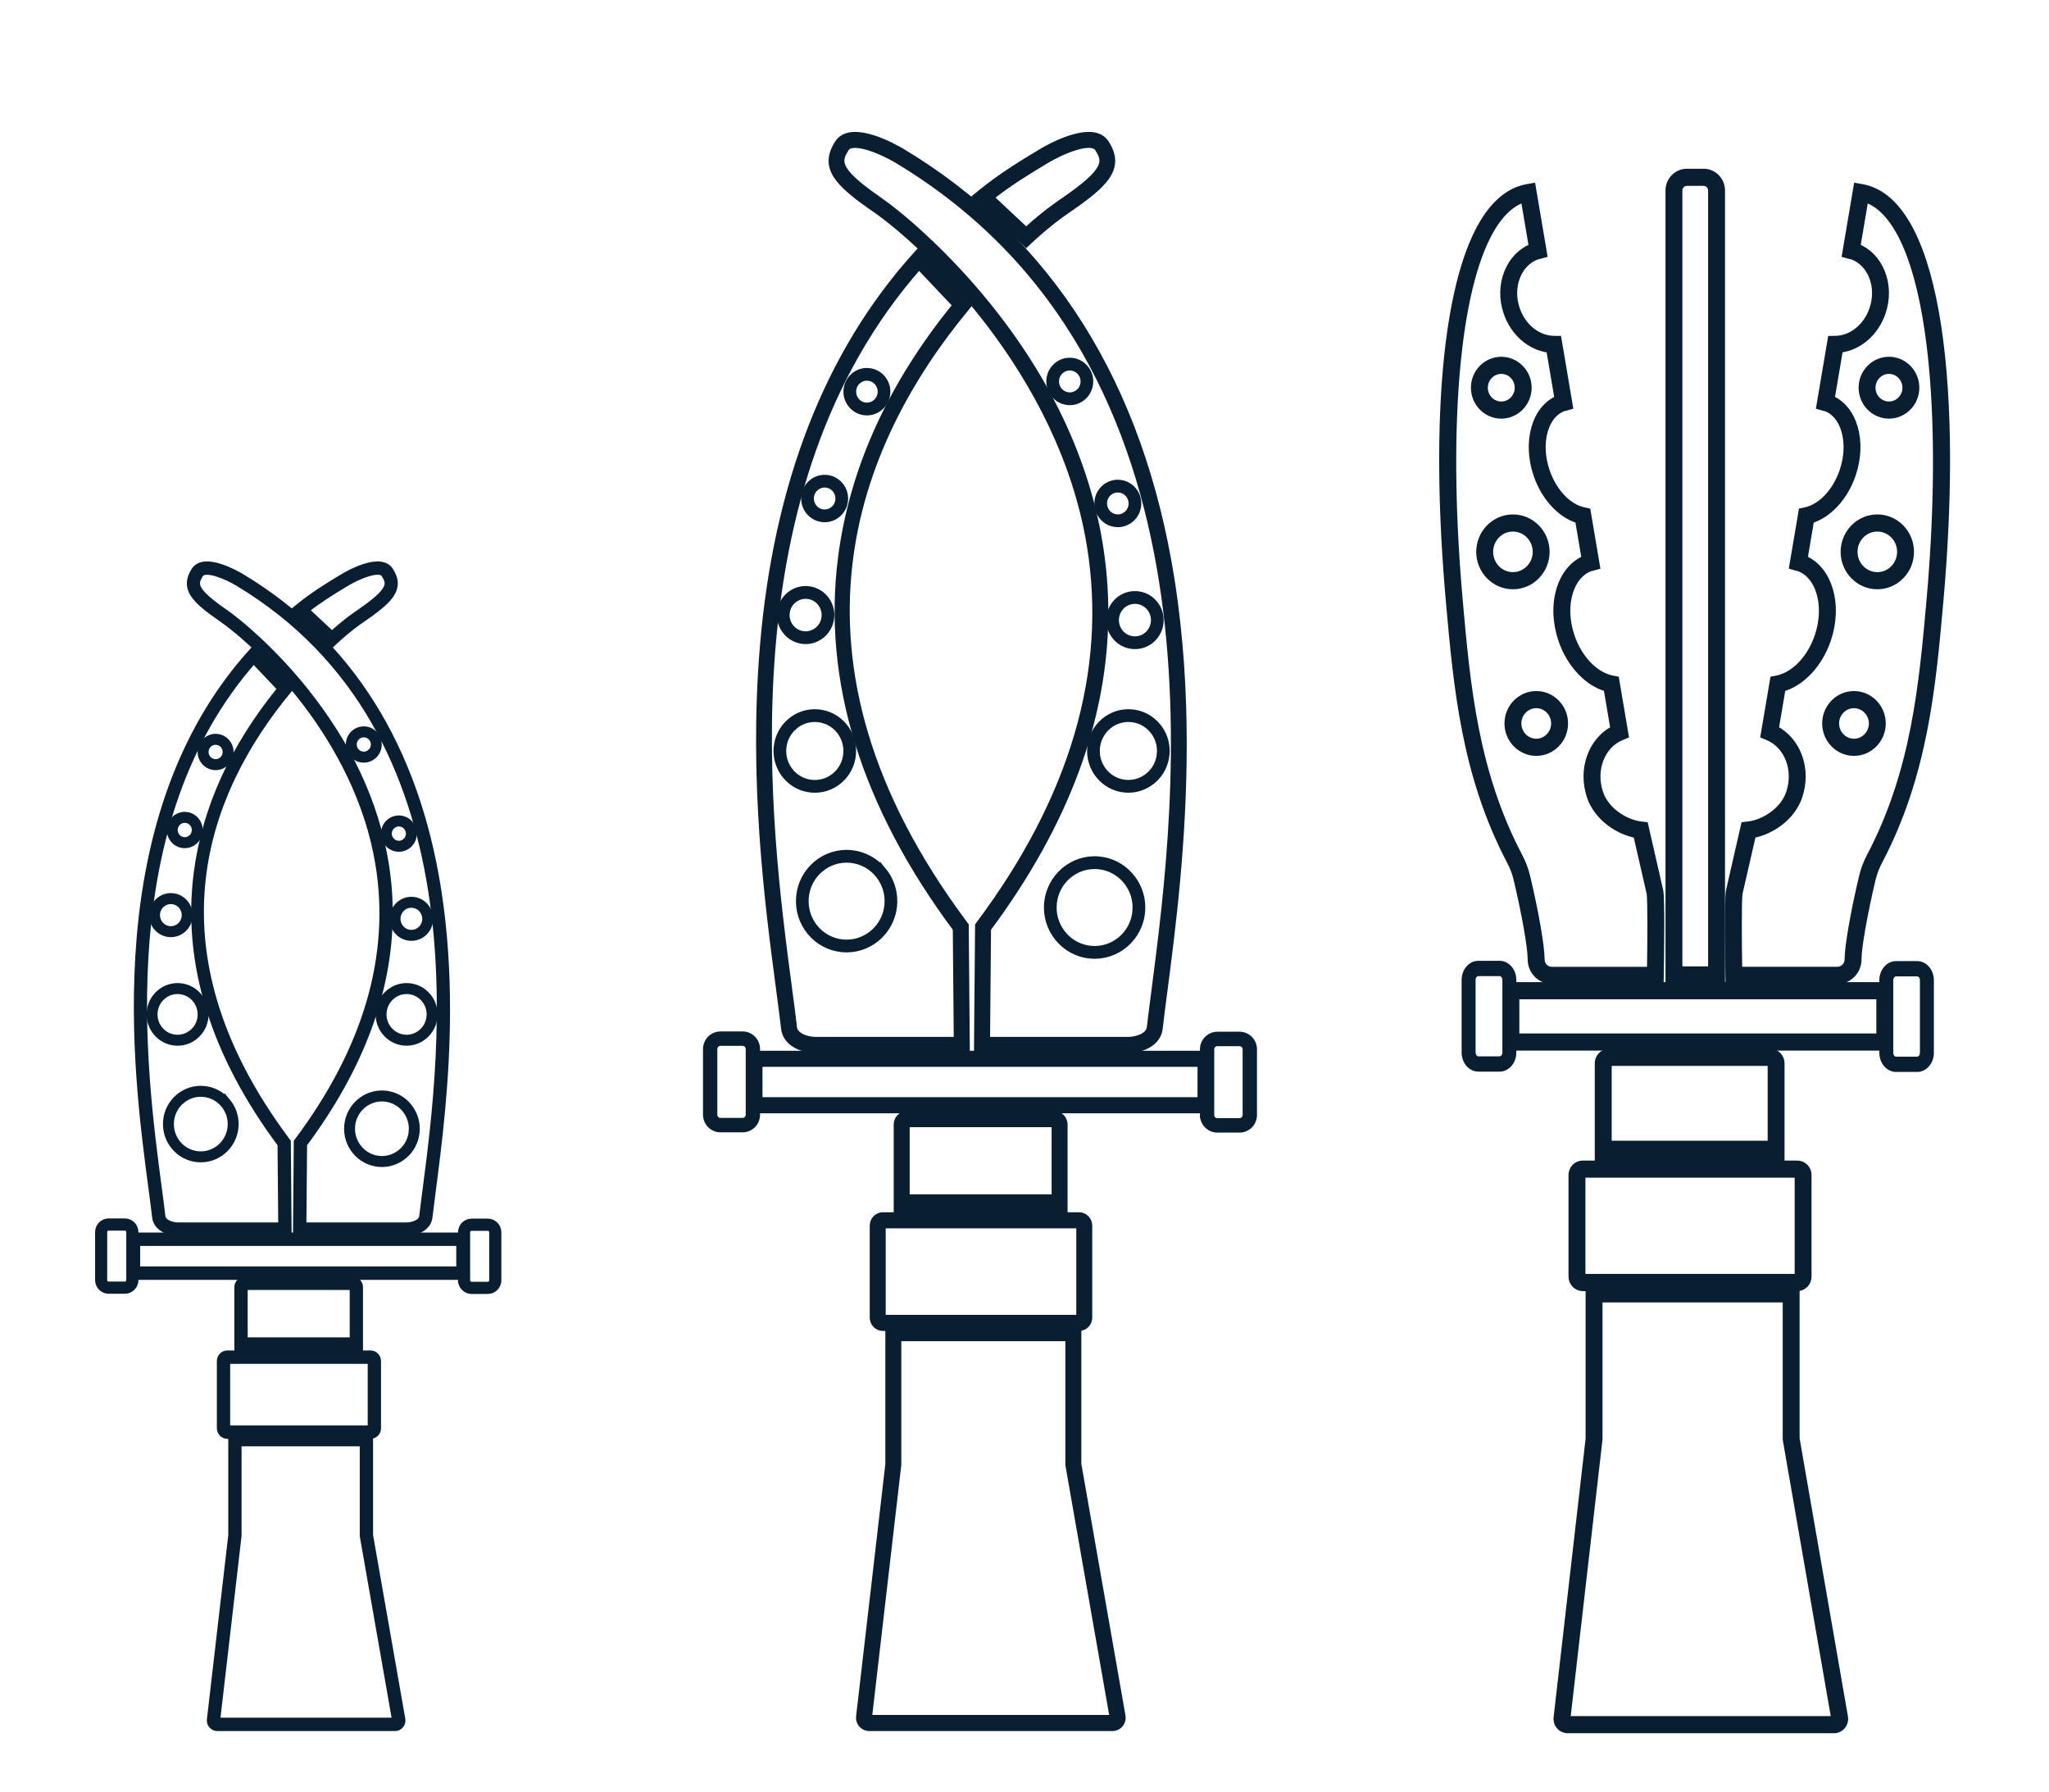
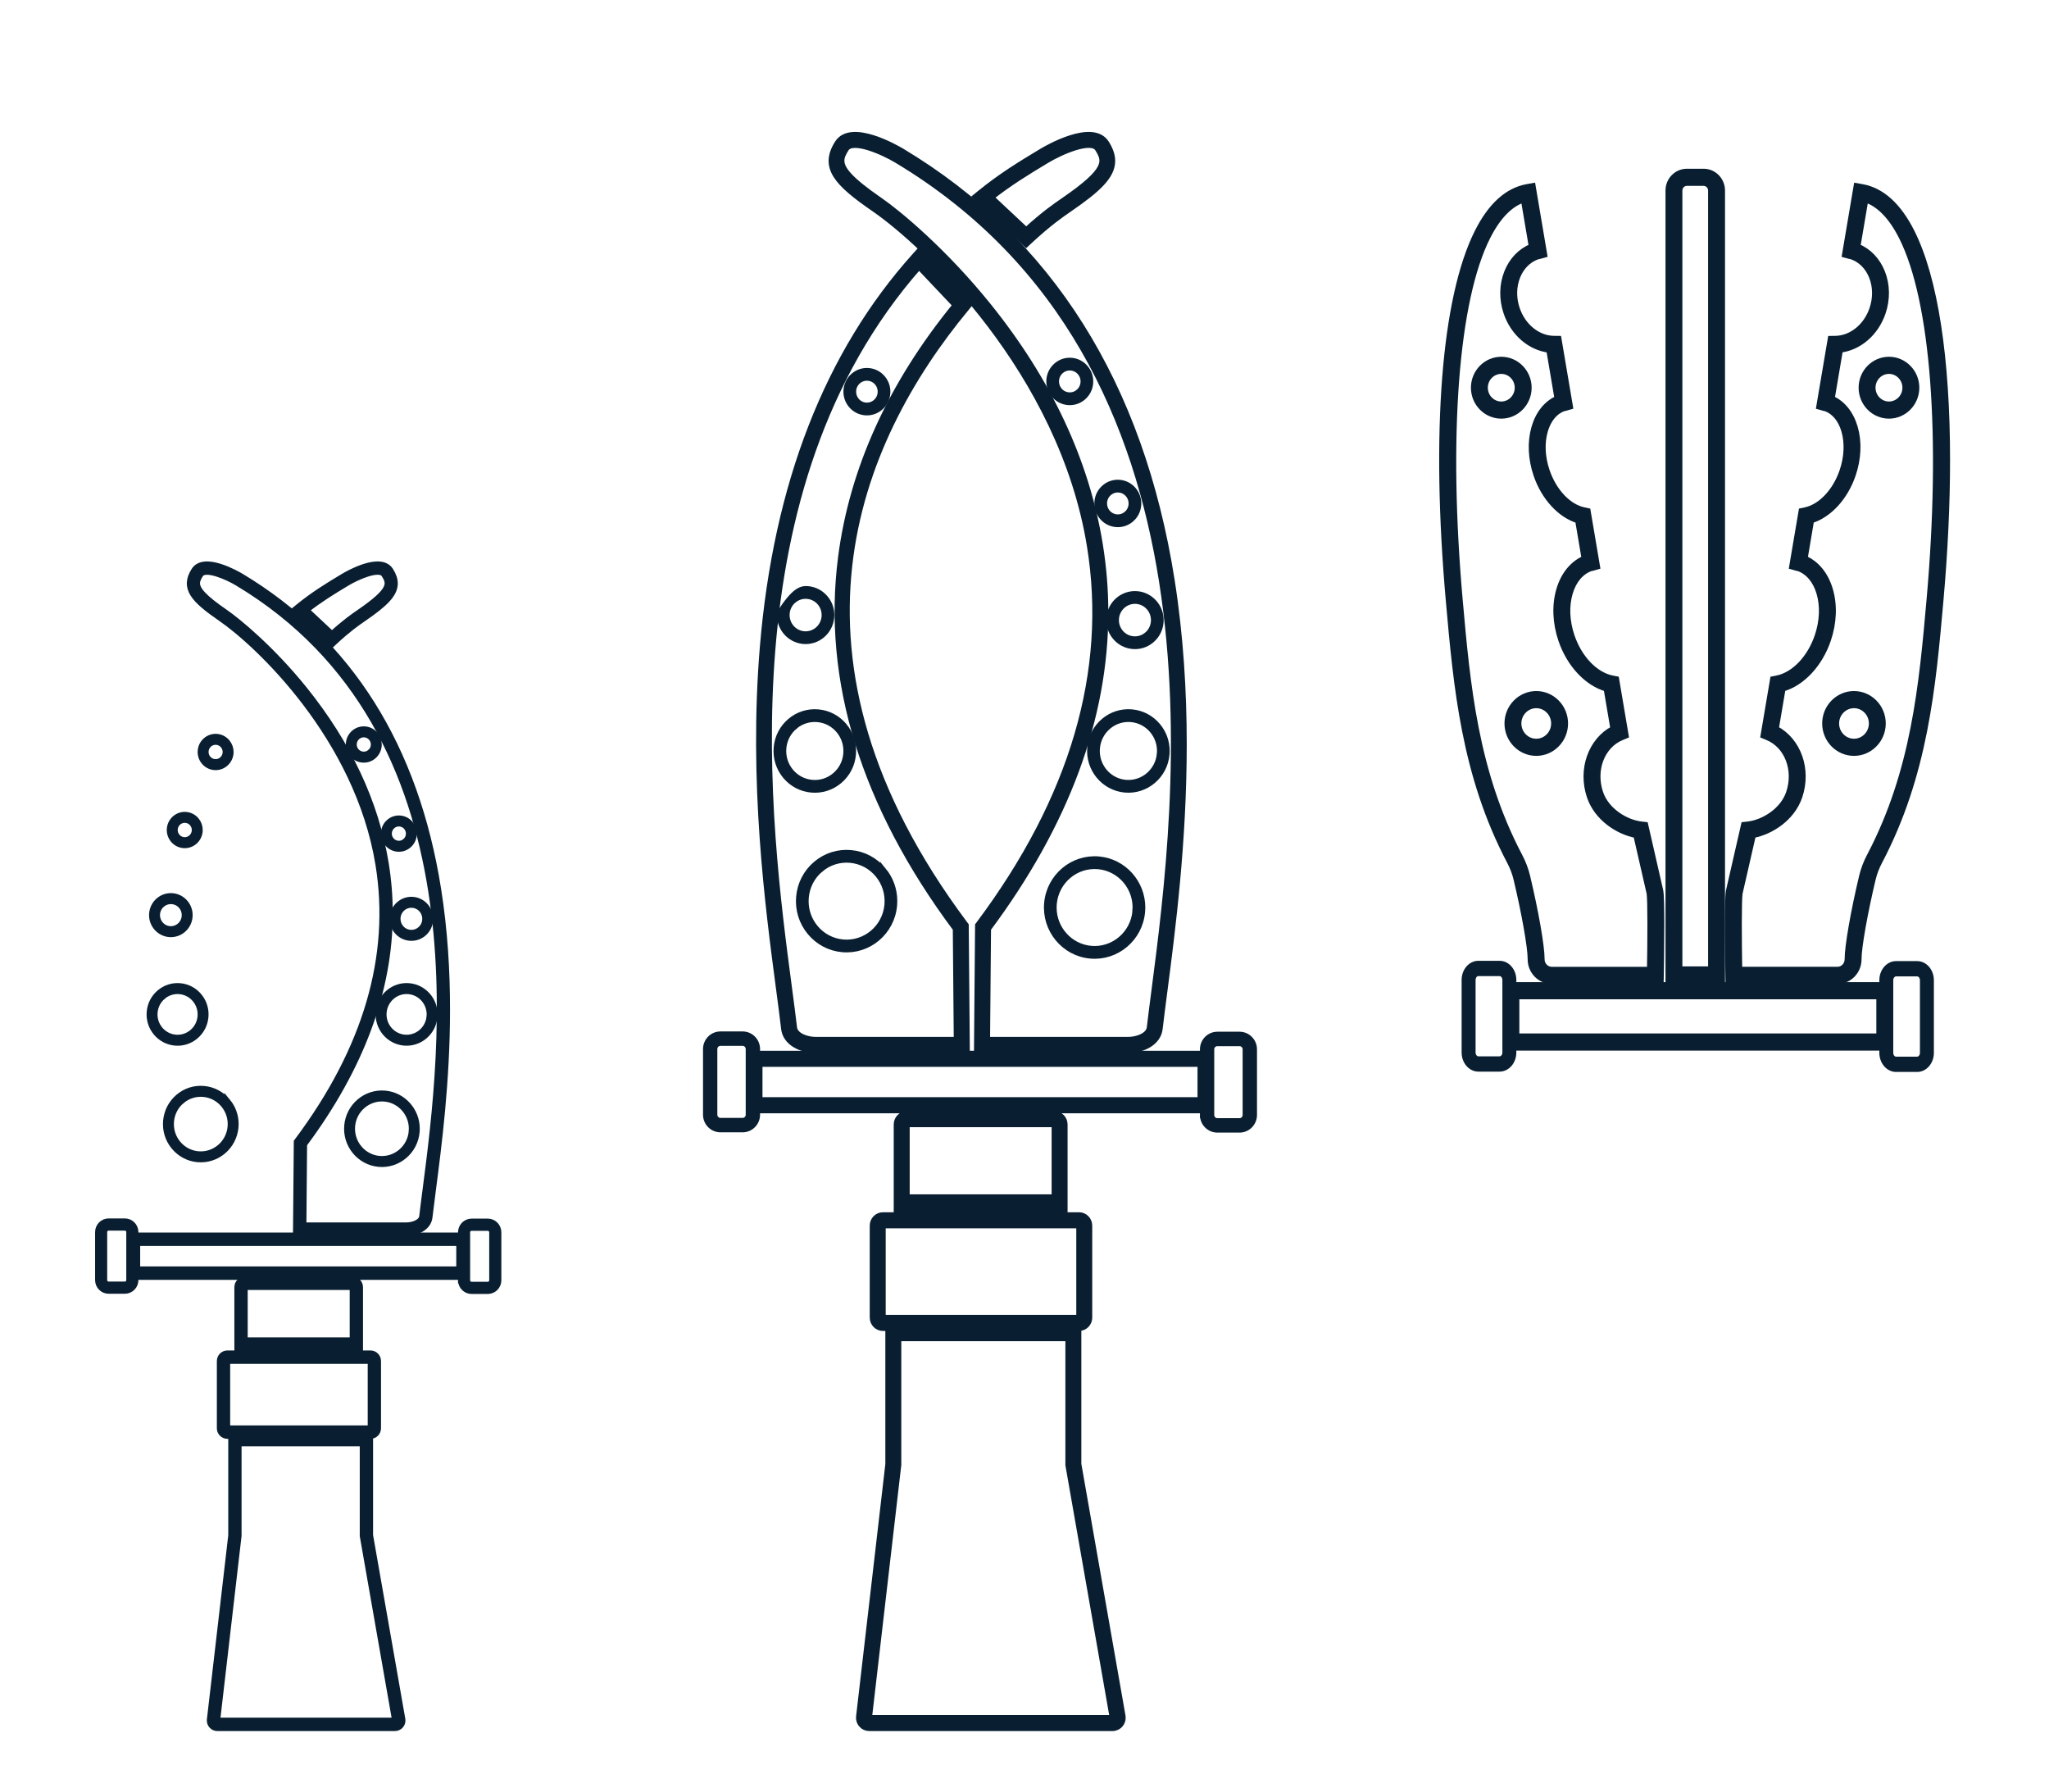
<svg xmlns="http://www.w3.org/2000/svg" width="167" height="146" viewBox="0 0 167 146" fill="none">
  <path d="M70.225 140.529C70.068 140.352 69.995 140.115 70.023 139.88L72.408 119.318L72.408 108.206L71.965 108.206C71.507 108.206 71.136 107.83 71.136 107.367L71.136 99.87C71.136 99.408 71.507 99.032 71.965 99.032L73.127 99.032C73.105 98.955 73.091 98.872 73.091 98.788L73.091 91.628C73.091 91.165 73.463 90.79 73.92 90.79L85.932 90.79C86.389 90.79 86.761 91.165 86.761 91.628L86.761 98.788C86.761 98.873 86.748 98.955 86.725 99.032L87.942 99.032C88.399 99.032 88.771 99.408 88.771 99.87L88.771 107.367C88.771 107.83 88.399 108.206 87.942 108.206L87.883 108.206L87.883 119.306L91.484 139.831C91.492 139.88 91.497 139.928 91.496 139.977C91.496 140.17 91.429 140.36 91.303 140.511C91.147 140.701 90.917 140.809 90.674 140.809L70.839 140.809C70.606 140.809 70.381 140.707 70.225 140.53L70.225 140.529ZM85.932 91.598L73.92 91.598C73.905 91.598 73.893 91.611 73.893 91.625L73.893 97.571L85.96 97.571L85.96 91.625C85.96 91.611 85.948 91.598 85.934 91.598L85.932 91.598ZM87.944 107.393C87.958 107.393 87.97 107.381 87.97 107.366L87.97 99.869C87.97 99.854 87.958 99.842 87.944 99.842L71.965 99.842C71.95 99.842 71.938 99.854 71.938 99.869L71.938 107.366C71.938 107.381 71.95 107.393 71.965 107.393L87.944 107.393ZM90.675 139.996C90.675 139.996 90.684 139.996 90.69 139.989C90.697 139.982 90.695 139.976 90.694 139.973L87.088 119.412L87.082 119.377L87.082 109.041L73.209 109.041L73.209 119.365L70.818 139.974C70.818 139.974 70.818 139.984 70.823 139.991C70.829 139.997 70.835 139.997 70.838 139.997L90.672 139.997L90.675 139.996Z" fill="#091F31" stroke="#091F31" stroke-width="0.5" />
  <path d="M79.888 15.743C81.553 14.389 83.083 13.443 84.913 12.346C85.334 12.093 89.057 9.926 90.158 11.678C90.484 12.196 90.642 12.665 90.642 13.114C90.642 14.364 89.421 15.459 87.17 17.008L87.087 17.065C86.49 17.475 85.489 18.162 83.904 19.632L83.631 19.885L79.526 16.038L79.888 15.743ZM83.635 18.782C85.107 17.444 86.055 16.792 86.637 16.393L86.72 16.336C90.326 13.854 90.134 13.147 89.482 12.112C88.942 11.253 86.446 12.369 85.322 13.042C83.657 14.042 82.243 14.913 80.755 16.083L83.635 18.781L83.635 18.782Z" fill="#091F31" stroke="#091F31" stroke-width="0.5" />
  <path d="M78.74 25.11C69.718 36.012 62.375 53.569 78.625 75.297L78.706 75.404L78.794 85.555L66.47 85.555C65.299 85.555 64.044 84.962 63.914 83.828C63.806 82.887 63.662 81.805 63.496 80.551C62.608 73.847 61.264 63.715 62.179 52.737C63.28 39.503 67.457 28.77 74.596 20.835L74.885 20.513L78.971 24.83L78.74 25.108L78.74 25.11ZM64.291 80.443C64.458 81.7 64.601 82.785 64.711 83.734C64.791 84.43 65.788 84.744 66.471 84.744L77.985 84.744L77.906 75.678C70.413 65.617 67.266 55.441 68.553 45.431C69.477 38.248 72.62 31.331 77.896 24.868L74.901 21.703C58.911 39.847 62.541 67.239 64.291 80.443Z" fill="#091F31" stroke="#091F31" stroke-width="0.5" />
  <path d="M91.957 85.555L79.633 85.555L79.721 75.403L79.802 75.297C87.456 65.062 90.496 54.697 88.838 44.488C86.531 30.284 75.365 19.836 71.257 17.01C68.196 14.904 67.038 13.634 68.269 11.678C69.37 9.927 73.093 12.095 73.514 12.346C85.575 19.582 92.967 31.33 95.484 47.261C96.205 51.828 96.473 56.358 96.473 60.648C96.473 68.653 95.541 75.816 94.893 80.793C94.742 81.95 94.612 82.949 94.511 83.828C94.38 84.963 93.126 85.555 91.956 85.555L91.957 85.555ZM93.717 83.734C93.819 82.849 93.95 81.847 94.101 80.688C96.088 65.409 100.742 29.626 73.106 13.045C71.982 12.37 69.486 11.256 68.946 12.115C68.735 12.452 68.571 12.753 68.571 13.093C68.571 13.797 69.275 14.664 71.708 16.339C73.19 17.358 76.94 20.461 80.524 24.907C85.466 31.036 88.531 37.58 89.63 44.356C89.931 46.207 90.081 48.06 90.081 49.918C90.081 58.501 86.879 67.142 80.522 75.678L80.443 84.744L91.957 84.744C92.639 84.744 93.635 84.43 93.717 83.734Z" fill="#091F31" stroke="#091F31" stroke-width="0.5" />
-   <path d="M67.265 48.765C67.582 49.149 67.75 49.622 67.75 50.116C67.75 50.181 67.747 50.245 67.742 50.309C67.639 51.471 66.621 52.33 65.473 52.226C64.325 52.12 63.475 51.09 63.579 49.929C63.63 49.367 63.893 48.858 64.322 48.496C64.751 48.133 65.292 47.963 65.848 48.013C66.404 48.064 66.907 48.331 67.265 48.765ZM64.664 48.911C64.345 49.18 64.15 49.559 64.112 49.978C64.108 50.026 64.106 50.074 64.106 50.121C64.106 50.926 64.714 51.615 65.521 51.688C66.375 51.766 67.132 51.126 67.21 50.262C67.247 49.843 67.122 49.434 66.856 49.112C66.59 48.789 66.216 48.592 65.802 48.554C65.387 48.516 64.984 48.643 64.666 48.912L64.664 48.911Z" fill="#091F31" stroke="#091F31" stroke-width="0.5" />
-   <path d="M68.487 39.545C68.738 39.85 68.873 40.226 68.873 40.62C68.873 40.671 68.871 40.723 68.867 40.774C68.827 41.222 68.617 41.626 68.276 41.914C67.935 42.202 67.504 42.339 67.061 42.298C66.619 42.258 66.219 42.045 65.935 41.701C65.65 41.356 65.515 40.919 65.555 40.471C65.638 39.547 66.448 38.863 67.361 38.947C67.803 38.987 68.203 39.2 68.487 39.545ZM66.087 40.52C66.084 40.555 66.083 40.59 66.083 40.624C66.083 40.89 66.174 41.146 66.345 41.353C66.537 41.587 66.81 41.732 67.109 41.759C67.41 41.786 67.703 41.694 67.934 41.498C68.165 41.302 68.308 41.027 68.335 40.724C68.362 40.42 68.271 40.124 68.077 39.89C67.884 39.656 67.612 39.511 67.312 39.484C66.692 39.427 66.143 39.891 66.087 40.519L66.087 40.52Z" fill="#091F31" stroke="#091F31" stroke-width="0.5" />
+   <path d="M67.265 48.765C67.582 49.149 67.75 49.622 67.75 50.116C67.75 50.181 67.747 50.245 67.742 50.309C67.639 51.471 66.621 52.33 65.473 52.226C64.325 52.12 63.475 51.09 63.579 49.929C64.751 48.133 65.292 47.963 65.848 48.013C66.404 48.064 66.907 48.331 67.265 48.765ZM64.664 48.911C64.345 49.18 64.15 49.559 64.112 49.978C64.108 50.026 64.106 50.074 64.106 50.121C64.106 50.926 64.714 51.615 65.521 51.688C66.375 51.766 67.132 51.126 67.21 50.262C67.247 49.843 67.122 49.434 66.856 49.112C66.59 48.789 66.216 48.592 65.802 48.554C65.387 48.516 64.984 48.643 64.666 48.912L64.664 48.911Z" fill="#091F31" stroke="#091F31" stroke-width="0.5" />
  <path d="M89.829 42.102C89.545 41.758 89.41 41.322 89.45 40.873C89.49 40.425 89.7 40.021 90.04 39.733C90.381 39.445 90.813 39.308 91.255 39.349C92.117 39.427 92.768 40.163 92.768 41.023C92.768 41.073 92.765 41.125 92.761 41.176C92.721 41.624 92.511 42.028 92.171 42.316C91.83 42.604 91.398 42.741 90.956 42.7C90.513 42.66 90.114 42.447 89.829 42.102ZM91.829 41.901C92.06 41.706 92.203 41.43 92.229 41.127C92.284 40.501 91.827 39.944 91.207 39.887C90.906 39.86 90.614 39.952 90.383 40.148C90.151 40.344 90.008 40.619 89.982 40.922C89.979 40.957 89.978 40.992 89.978 41.026C89.978 41.292 90.069 41.548 90.24 41.755C90.432 41.989 90.705 42.134 91.004 42.161C91.305 42.188 91.597 42.096 91.829 41.9L91.829 41.901Z" fill="#091F31" stroke="#091F31" stroke-width="0.5" />
  <path d="M85.914 32.161C85.629 31.816 85.494 31.378 85.534 30.931C85.574 30.483 85.784 30.079 86.125 29.791C86.466 29.503 86.897 29.366 87.34 29.407C87.782 29.448 88.182 29.66 88.466 30.005C88.718 30.31 88.853 30.686 88.853 31.08C88.853 31.131 88.85 31.183 88.846 31.234C88.806 31.682 88.596 32.086 88.255 32.374C87.914 32.662 87.483 32.799 87.04 32.758C86.598 32.718 86.198 32.505 85.914 32.161ZM87.913 31.959C88.144 31.764 88.287 31.488 88.314 31.185C88.341 30.881 88.25 30.585 88.056 30.351C87.864 30.117 87.591 29.972 87.292 29.945C86.991 29.918 86.698 30.01 86.467 30.206C86.236 30.402 86.093 30.677 86.066 30.98C86.064 31.015 86.062 31.05 86.062 31.084C86.062 31.35 86.153 31.606 86.324 31.813C86.516 32.047 86.789 32.192 87.088 32.219C87.389 32.246 87.682 32.154 87.913 31.958L87.913 31.959Z" fill="#091F31" stroke="#091F31" stroke-width="0.5" />
  <path d="M71.931 30.839C72.183 31.144 72.318 31.52 72.318 31.914C72.318 31.965 72.315 32.017 72.311 32.068C72.271 32.516 72.061 32.92 71.72 33.208C71.38 33.496 70.948 33.633 70.506 33.592C70.063 33.552 69.664 33.339 69.379 32.995C69.094 32.65 68.959 32.214 68.999 31.765C69.082 30.841 69.892 30.157 70.805 30.241C71.247 30.281 71.647 30.494 71.931 30.839ZM69.531 31.814C69.529 31.849 69.527 31.884 69.527 31.918C69.527 32.184 69.618 32.44 69.789 32.647C69.982 32.881 70.254 33.026 70.554 33.053C70.854 33.08 71.147 32.988 71.378 32.792C71.609 32.596 71.752 32.321 71.779 32.018C71.806 31.714 71.715 31.418 71.521 31.183C71.329 30.95 71.056 30.805 70.757 30.778C70.137 30.721 69.588 31.185 69.531 31.812L69.531 31.814Z" fill="#091F31" stroke="#091F31" stroke-width="0.5" />
  <path d="M90.897 51.885C90.539 51.451 90.371 50.903 90.42 50.341C90.523 49.179 91.541 48.32 92.689 48.424C93.773 48.523 94.591 49.448 94.591 50.529C94.591 50.592 94.588 50.656 94.583 50.721C94.532 51.283 94.269 51.792 93.84 52.154C93.411 52.517 92.87 52.687 92.314 52.637C91.758 52.586 91.254 52.319 90.897 51.885ZM93.498 51.739C93.817 51.47 94.012 51.091 94.05 50.672C94.126 49.808 93.495 49.041 92.641 48.962C91.787 48.884 91.03 49.524 90.952 50.388C90.948 50.437 90.945 50.484 90.945 50.533C90.945 50.901 91.071 51.252 91.306 51.539C91.572 51.862 91.946 52.06 92.361 52.097C92.775 52.135 93.178 52.008 93.496 51.739L93.498 51.739Z" fill="#091F31" stroke="#091F31" stroke-width="0.5" />
  <path d="M68.802 59.175C69.274 59.747 69.525 60.453 69.525 61.189C69.525 61.285 69.521 61.381 69.512 61.478C69.437 62.317 69.044 63.075 68.406 63.615C67.767 64.155 66.958 64.41 66.13 64.335C65.301 64.259 64.552 63.861 64.018 63.215C63.485 62.568 63.233 61.75 63.307 60.911C63.382 60.073 63.775 59.314 64.414 58.775C65.053 58.235 65.861 57.979 66.69 58.055C67.518 58.131 68.268 58.528 68.801 59.175L68.802 59.175ZM64.757 59.19C64.228 59.636 63.902 60.265 63.84 60.96C63.834 61.04 63.83 61.12 63.83 61.2C63.83 61.81 64.038 62.394 64.428 62.869C64.87 63.404 65.491 63.734 66.178 63.796C66.865 63.859 67.534 63.648 68.064 63.2C68.593 62.754 68.919 62.125 68.98 61.429C69.042 60.734 68.833 60.057 68.391 59.521C67.95 58.986 67.329 58.656 66.642 58.593C65.955 58.531 65.285 58.742 64.756 59.19L64.757 59.19Z" fill="#091F31" stroke="#091F31" stroke-width="0.5" />
  <path d="M88.866 60.91C89.021 59.179 90.537 57.897 92.248 58.054C93.077 58.13 93.826 58.527 94.359 59.174C94.831 59.746 95.082 60.452 95.082 61.188C95.082 61.284 95.079 61.38 95.069 61.477C94.914 63.208 93.397 64.489 91.687 64.334C89.976 64.177 88.709 62.642 88.864 60.91L88.866 60.91ZM94.539 61.428C94.666 59.993 93.618 58.722 92.2 58.592C90.782 58.462 89.526 59.524 89.398 60.959C89.391 61.039 89.387 61.117 89.387 61.196C89.387 62.531 90.397 63.672 91.735 63.795C93.151 63.925 94.409 62.864 94.537 61.428L94.539 61.428Z" fill="#091F31" stroke="#091F31" stroke-width="0.5" />
  <path d="M71.981 70.914C72.569 71.627 72.882 72.506 72.882 73.423C72.882 73.542 72.877 73.662 72.866 73.783C72.673 75.94 70.784 77.536 68.652 77.341C67.621 77.247 66.686 76.752 66.022 75.945C65.358 75.139 65.044 74.121 65.138 73.077C65.231 72.033 65.72 71.087 66.517 70.415C67.313 69.743 68.32 69.425 69.351 69.52C70.383 69.615 71.317 70.109 71.981 70.916L71.981 70.914ZM66.859 70.83C66.173 71.409 65.751 72.225 65.669 73.126C65.66 73.23 65.656 73.332 65.656 73.437C65.656 74.227 65.926 74.985 66.433 75.601C67.005 76.294 67.81 76.722 68.7 76.804C70.538 76.972 72.167 75.597 72.334 73.737C72.414 72.836 72.143 71.957 71.571 71.263C70.999 70.569 70.193 70.142 69.303 70.059C68.413 69.978 67.544 70.253 66.859 70.832L66.859 70.83Z" fill="#091F31" stroke="#091F31" stroke-width="0.5" />
  <path d="M85.35 73.598C85.542 71.441 87.432 69.845 89.564 70.04C91.576 70.224 93.096 71.94 93.096 73.948C93.096 74.066 93.09 74.185 93.079 74.304C92.887 76.461 90.998 78.057 88.866 77.862C86.734 77.668 85.156 75.752 85.35 73.598ZM92.546 74.255C92.712 72.396 91.353 70.747 89.515 70.578C87.678 70.41 86.049 71.787 85.882 73.645C85.873 73.748 85.868 73.851 85.868 73.952C85.868 75.683 87.178 77.163 88.914 77.323C90.752 77.49 92.381 76.114 92.548 74.255L92.546 74.255Z" fill="#091F31" stroke="#091F31" stroke-width="0.5" />
  <path d="M98.048 90.858L98.048 90.434C97.973 90.455 97.894 90.469 97.813 90.469L61.932 90.469C61.851 90.469 61.772 90.457 61.697 90.434L61.697 90.835C61.697 91.489 61.172 92.02 60.527 92.02L58.718 92.02C58.073 92.02 57.548 91.489 57.548 90.835L57.548 85.484C57.548 84.83 58.073 84.299 58.718 84.299L60.527 84.299C61.172 84.299 61.697 84.83 61.697 85.484L61.697 85.908C61.772 85.887 61.851 85.873 61.932 85.873L97.814 85.873C97.895 85.873 97.974 85.885 98.049 85.908L98.049 85.507C98.049 84.853 98.574 84.322 99.22 84.322L101.028 84.322C101.673 84.322 102.199 84.853 102.199 85.507L102.199 90.858C102.199 91.512 101.673 92.043 101.028 92.043L99.22 92.043C98.574 92.043 98.049 91.512 98.049 90.858L98.048 90.858ZM60.525 84.975L58.717 84.975C58.441 84.975 58.215 85.202 58.215 85.484L58.215 90.835C58.215 91.115 58.439 91.344 58.717 91.344L60.525 91.344C60.802 91.344 61.028 91.117 61.028 90.835L61.028 85.484C61.028 85.204 60.803 84.975 60.525 84.975ZM97.811 86.685L61.932 86.685C61.912 86.685 61.895 86.701 61.895 86.722L61.895 89.62C61.895 89.64 61.911 89.657 61.932 89.657L97.814 89.657C97.834 89.657 97.851 89.641 97.851 89.62L97.851 86.722C97.851 86.702 97.835 86.685 97.814 86.685L97.811 86.685ZM101.025 91.367C101.302 91.367 101.528 91.14 101.528 90.858L101.528 85.507C101.528 85.227 101.303 84.998 101.025 84.998L99.217 84.998C98.941 84.998 98.715 85.225 98.715 85.507L98.715 90.858C98.715 91.138 98.939 91.367 99.217 91.367L101.025 91.367Z" fill="#091F31" stroke="#091F31" stroke-width="0.5" />
  <path d="M17.259 140.604C17.145 140.475 17.091 140.302 17.111 140.13L18.854 125.112L18.854 116.996L18.529 116.996C18.196 116.996 17.924 116.721 17.924 116.384L17.924 110.908C17.924 110.57 18.196 110.296 18.529 110.296L19.379 110.296C19.362 110.239 19.352 110.179 19.352 110.118L19.352 104.888C19.352 104.55 19.624 104.276 19.957 104.276L28.731 104.276C29.065 104.276 29.336 104.55 29.336 104.888L29.336 110.118C29.336 110.18 29.327 110.239 29.31 110.296L30.199 110.296C30.533 110.296 30.804 110.57 30.804 110.908L30.804 116.384C30.804 116.721 30.533 116.996 30.199 116.996L30.156 116.996L30.156 125.103L32.786 140.094C32.791 140.13 32.795 140.166 32.794 140.201C32.794 140.342 32.746 140.481 32.654 140.591C32.54 140.73 32.372 140.809 32.194 140.809L17.708 140.809C17.537 140.809 17.373 140.734 17.259 140.605L17.259 140.604ZM28.731 104.867L19.957 104.867C19.947 104.867 19.938 104.875 19.938 104.886L19.938 109.229L28.752 109.229L28.752 104.886C28.752 104.875 28.743 104.867 28.732 104.867L28.731 104.867ZM30.2 116.402C30.211 116.402 30.22 116.394 30.22 116.383L30.22 110.907C30.22 110.896 30.211 110.887 30.2 110.887L18.529 110.887C18.519 110.887 18.51 110.896 18.51 110.907L18.51 116.383C18.51 116.394 18.519 116.402 18.529 116.402L30.2 116.402ZM32.195 140.215C32.195 140.215 32.202 140.215 32.206 140.21C32.211 140.205 32.21 140.2 32.209 140.198L29.576 125.181L29.571 125.156L29.571 117.607L19.438 117.607L19.438 125.147L17.692 140.199C17.692 140.199 17.692 140.206 17.696 140.211C17.7 140.216 17.705 140.216 17.707 140.216L32.193 140.216L32.195 140.215Z" fill="#091F31" stroke="#091F31" stroke-width="0.5" />
  <path d="M24.317 49.464C25.533 48.476 26.651 47.784 27.987 46.983C28.294 46.798 31.013 45.216 31.818 46.495C32.056 46.873 32.171 47.216 32.171 47.544C32.171 48.457 31.279 49.257 29.635 50.388L29.575 50.429C29.138 50.729 28.407 51.231 27.25 52.304L27.051 52.489L24.052 49.68L24.317 49.464ZM27.054 51.684C28.128 50.706 28.821 50.23 29.246 49.939L29.306 49.897C31.941 48.084 31.8 47.568 31.324 46.812C30.93 46.185 29.106 47 28.285 47.492C27.069 48.222 26.037 48.858 24.95 49.712L27.054 51.683L27.054 51.684Z" fill="#091F31" stroke="#091F31" stroke-width="0.5" />
-   <path d="M23.478 56.305C16.889 64.268 11.526 77.091 23.394 92.961L23.453 93.039L23.517 100.453L14.516 100.453C13.661 100.453 12.745 100.02 12.65 99.192C12.571 98.504 12.466 97.714 12.345 96.798C11.695 91.902 10.715 84.502 11.382 76.484C12.186 66.818 15.238 58.978 20.452 53.183L20.662 52.948L23.647 56.101L23.478 56.304L23.478 56.305ZM12.925 96.719C13.047 97.637 13.152 98.43 13.232 99.123C13.29 99.631 14.018 99.861 14.517 99.861L22.927 99.861L22.869 93.239C17.397 85.891 15.098 78.458 16.038 71.147C16.712 65.901 19.008 60.849 22.861 56.129L20.674 53.817C8.996 67.069 11.647 87.075 12.925 96.719Z" fill="#091F31" stroke="#091F31" stroke-width="0.5" />
  <path d="M33.132 100.453L24.13 100.453L24.195 93.039L24.253 92.961C29.844 85.486 32.065 77.915 30.853 70.459C29.169 60.085 21.013 52.454 18.012 50.389C15.777 48.851 14.931 47.924 15.83 46.495C16.634 45.216 19.354 46.8 19.661 46.983C28.47 52.268 33.869 60.848 35.707 72.484C36.234 75.82 36.429 79.128 36.429 82.261C36.429 88.108 35.749 93.34 35.276 96.975C35.166 97.82 35.071 98.55 34.997 99.192C34.901 100.021 33.986 100.453 33.13 100.453L33.132 100.453ZM34.417 99.123C34.491 98.477 34.587 97.745 34.697 96.898C36.148 85.739 39.548 59.604 19.363 47.494C18.543 47.001 16.719 46.187 16.325 46.814C16.171 47.06 16.051 47.281 16.051 47.529C16.051 48.043 16.565 48.676 18.342 49.899C19.425 50.644 22.164 52.91 24.781 56.157C28.391 60.634 30.629 65.413 31.432 70.362C31.652 71.715 31.761 73.068 31.761 74.425C31.761 80.694 29.422 87.005 24.779 93.239L24.722 99.861L33.132 99.861C33.629 99.861 34.357 99.631 34.417 99.123Z" fill="#091F31" stroke="#091F31" stroke-width="0.5" />
  <path d="M15.097 73.582C15.328 73.863 15.451 74.209 15.451 74.569C15.451 74.617 15.449 74.663 15.445 74.71C15.37 75.559 14.627 76.186 13.788 76.11C12.95 76.033 12.329 75.28 12.405 74.433C12.442 74.022 12.634 73.65 12.948 73.386C13.261 73.121 13.656 72.997 14.062 73.033C14.468 73.071 14.835 73.265 15.097 73.582ZM13.197 73.689C12.964 73.886 12.822 74.162 12.794 74.468C12.791 74.503 12.79 74.539 12.79 74.573C12.79 75.161 13.234 75.664 13.823 75.717C14.447 75.774 15 75.307 15.057 74.676C15.084 74.37 14.992 74.071 14.798 73.836C14.604 73.6 14.331 73.456 14.028 73.428C13.726 73.401 13.431 73.493 13.198 73.69L13.197 73.689Z" fill="#091F31" stroke="#091F31" stroke-width="0.5" />
  <path d="M15.99 66.848C16.173 67.072 16.272 67.346 16.272 67.634C16.272 67.671 16.27 67.709 16.267 67.746C16.238 68.073 16.084 68.369 15.836 68.579C15.587 68.79 15.271 68.889 14.948 68.86C14.625 68.83 14.333 68.675 14.126 68.423C13.918 68.171 13.819 67.852 13.848 67.525C13.909 66.85 14.5 66.351 15.167 66.412C15.49 66.442 15.782 66.597 15.99 66.848ZM14.237 67.561C14.235 67.586 14.234 67.612 14.234 67.637C14.234 67.831 14.3 68.018 14.425 68.169C14.566 68.34 14.765 68.446 14.983 68.466C15.203 68.485 15.417 68.418 15.586 68.275C15.755 68.132 15.859 67.931 15.879 67.71C15.898 67.488 15.832 67.271 15.69 67.1C15.55 66.929 15.351 66.824 15.132 66.804C14.679 66.763 14.278 67.101 14.237 67.56L14.237 67.561Z" fill="#091F31" stroke="#091F31" stroke-width="0.5" />
  <path d="M31.577 68.716C31.369 68.465 31.271 68.147 31.3 67.819C31.329 67.492 31.483 67.196 31.732 66.986C31.98 66.775 32.296 66.676 32.619 66.705C33.248 66.763 33.724 67.3 33.724 67.928C33.724 67.965 33.722 68.002 33.719 68.04C33.69 68.367 33.536 68.662 33.288 68.873C33.039 69.083 32.723 69.183 32.4 69.153C32.077 69.124 31.785 68.968 31.577 68.716ZM33.038 68.569C33.206 68.427 33.311 68.226 33.33 68.004C33.37 67.547 33.037 67.14 32.584 67.099C32.364 67.079 32.15 67.146 31.982 67.289C31.813 67.432 31.708 67.633 31.689 67.854C31.687 67.88 31.686 67.906 31.686 67.93C31.686 68.125 31.752 68.311 31.877 68.463C32.018 68.633 32.217 68.739 32.435 68.759C32.655 68.779 32.869 68.712 33.038 68.568L33.038 68.569Z" fill="#091F31" stroke="#091F31" stroke-width="0.5" />
  <path d="M28.718 61.455C28.51 61.203 28.411 60.883 28.441 60.557C28.47 60.23 28.623 59.934 28.872 59.724C29.121 59.514 29.436 59.414 29.759 59.444C30.082 59.473 30.374 59.628 30.582 59.88C30.765 60.103 30.864 60.378 30.864 60.666C30.864 60.703 30.862 60.741 30.859 60.778C30.83 61.105 30.677 61.401 30.428 61.611C30.179 61.821 29.864 61.921 29.541 61.891C29.217 61.862 28.926 61.707 28.718 61.455ZM30.178 61.308C30.347 61.165 30.451 60.964 30.471 60.743C30.49 60.52 30.424 60.304 30.282 60.133C30.142 59.962 29.943 59.856 29.724 59.837C29.504 59.817 29.291 59.884 29.122 60.027C28.953 60.171 28.849 60.371 28.829 60.592C28.827 60.618 28.826 60.644 28.826 60.669C28.826 60.863 28.892 61.05 29.017 61.201C29.158 61.372 29.357 61.477 29.576 61.497C29.795 61.517 30.009 61.45 30.178 61.307L30.178 61.308Z" fill="#091F31" stroke="#091F31" stroke-width="0.5" />
  <path d="M18.505 60.489C18.689 60.713 18.788 60.987 18.788 61.275C18.788 61.312 18.785 61.35 18.783 61.388C18.753 61.715 18.6 62.01 18.351 62.22C18.102 62.431 17.787 62.53 17.464 62.501C17.141 62.471 16.849 62.316 16.641 62.064C16.433 61.812 16.335 61.494 16.364 61.166C16.424 60.492 17.016 59.992 17.683 60.053C18.006 60.083 18.297 60.238 18.505 60.489ZM16.752 61.202C16.75 61.227 16.75 61.253 16.75 61.278C16.75 61.472 16.816 61.659 16.941 61.81C17.081 61.981 17.28 62.087 17.499 62.107C17.719 62.126 17.933 62.059 18.101 61.916C18.27 61.773 18.375 61.572 18.394 61.351C18.414 61.129 18.347 60.912 18.206 60.741C18.065 60.571 17.866 60.465 17.647 60.445C17.195 60.404 16.793 60.742 16.752 61.201L16.752 61.202Z" fill="#091F31" stroke="#091F31" stroke-width="0.5" />
  <path d="M32.357 75.861C32.096 75.544 31.973 75.144 32.009 74.733C32.084 73.885 32.828 73.257 33.666 73.333C34.458 73.406 35.055 74.081 35.055 74.871C35.055 74.917 35.053 74.963 35.049 75.011C35.012 75.422 34.82 75.793 34.507 76.058C34.193 76.323 33.798 76.447 33.392 76.41C32.986 76.373 32.618 76.178 32.357 75.861ZM34.257 75.755C34.49 75.558 34.633 75.281 34.66 74.975C34.716 74.344 34.255 73.784 33.631 73.727C33.008 73.669 32.454 74.136 32.398 74.768C32.395 74.803 32.393 74.838 32.393 74.873C32.393 75.142 32.484 75.399 32.656 75.608C32.85 75.844 33.124 75.989 33.426 76.016C33.729 76.044 34.023 75.951 34.256 75.755L34.257 75.755Z" fill="#091F31" stroke="#091F31" stroke-width="0.5" />
  <path d="M16.22 81.185C16.565 81.603 16.748 82.119 16.748 82.656C16.748 82.726 16.745 82.796 16.738 82.868C16.684 83.48 16.397 84.034 15.93 84.428C15.464 84.823 14.873 85.009 14.268 84.954C13.663 84.899 13.115 84.608 12.726 84.136C12.336 83.664 12.152 83.066 12.207 82.454C12.261 81.841 12.548 81.287 13.015 80.893C13.481 80.499 14.072 80.312 14.677 80.367C15.282 80.423 15.83 80.713 16.219 81.185L16.22 81.185ZM13.266 81.196C12.879 81.522 12.641 81.982 12.596 82.489C12.591 82.548 12.588 82.606 12.588 82.664C12.588 83.11 12.741 83.536 13.025 83.883C13.348 84.274 13.801 84.515 14.303 84.561C14.805 84.606 15.294 84.452 15.68 84.125C16.067 83.799 16.305 83.34 16.35 82.832C16.395 82.324 16.242 81.829 15.919 81.438C15.597 81.047 15.143 80.806 14.642 80.761C14.14 80.715 13.651 80.869 13.265 81.196L13.266 81.196Z" fill="#091F31" stroke="#091F31" stroke-width="0.5" />
  <path d="M30.874 82.453C30.987 81.189 32.095 80.252 33.344 80.367C33.949 80.422 34.497 80.713 34.886 81.185C35.231 81.603 35.414 82.118 35.414 82.656C35.414 82.726 35.411 82.796 35.405 82.867C35.291 84.132 34.184 85.067 32.934 84.953C31.685 84.839 30.76 83.718 30.873 82.453L30.874 82.453ZM35.017 82.832C35.11 81.784 34.345 80.855 33.309 80.76C32.273 80.665 31.356 81.441 31.262 82.489C31.257 82.547 31.254 82.604 31.254 82.662C31.254 83.637 31.992 84.47 32.969 84.56C34.004 84.655 34.922 83.88 35.016 82.832L35.017 82.832Z" fill="#091F31" stroke="#091F31" stroke-width="0.5" />
  <path d="M18.542 89.76C18.971 90.281 19.2 90.923 19.2 91.592C19.2 91.679 19.196 91.767 19.188 91.855C19.047 93.431 17.667 94.596 16.11 94.454C15.357 94.385 14.675 94.023 14.19 93.435C13.704 92.846 13.475 92.102 13.543 91.339C13.612 90.577 13.969 89.886 14.551 89.395C15.132 88.904 15.867 88.672 16.621 88.742C17.374 88.811 18.057 89.172 18.542 89.761L18.542 89.76ZM14.8 89.699C14.3 90.121 13.991 90.717 13.932 91.375C13.925 91.451 13.922 91.526 13.922 91.602C13.922 92.179 14.119 92.733 14.489 93.183C14.907 93.689 15.495 94.002 16.145 94.062C17.488 94.184 18.677 93.18 18.799 91.822C18.858 91.164 18.66 90.522 18.242 90.015C17.824 89.508 17.236 89.196 16.586 89.136C15.936 89.076 15.301 89.277 14.8 89.7L14.8 89.699Z" fill="#091F31" stroke="#091F31" stroke-width="0.5" />
  <path d="M28.306 91.72C28.447 90.144 29.827 88.979 31.383 89.121C32.853 89.255 33.963 90.509 33.963 91.976C33.963 92.062 33.959 92.149 33.951 92.236C33.811 93.811 32.431 94.977 30.874 94.835C29.317 94.692 28.164 93.294 28.306 91.72ZM33.562 92.2C33.683 90.842 32.69 89.638 31.348 89.514C30.006 89.392 28.816 90.397 28.694 91.755C28.688 91.83 28.685 91.905 28.685 91.979C28.685 93.243 29.641 94.324 30.909 94.441C32.251 94.563 33.441 93.557 33.563 92.2L33.562 92.2Z" fill="#091F31" stroke="#091F31" stroke-width="0.5" />
  <path d="M37.58 104.327L37.58 104.016C37.525 104.032 37.468 104.042 37.408 104.042L11.202 104.042C11.143 104.042 11.085 104.033 11.031 104.016L11.031 104.31C11.031 104.787 10.647 105.175 10.176 105.175L8.855 105.175C8.384 105.175 8 104.787 8 104.31L8 100.401C8 99.924 8.384 99.536 8.855 99.536L10.176 99.536C10.647 99.536 11.031 99.924 11.031 100.401L11.031 100.711C11.085 100.695 11.143 100.685 11.202 100.685L37.409 100.685C37.469 100.685 37.526 100.694 37.581 100.711L37.581 100.418C37.581 99.941 37.965 99.552 38.436 99.552L39.757 99.552C40.228 99.552 40.612 99.941 40.612 100.418L40.612 104.327C40.612 104.804 40.228 105.192 39.757 105.192L38.436 105.192C37.965 105.192 37.581 104.804 37.581 104.327L37.58 104.327ZM10.175 100.03L8.854 100.03C8.652 100.03 8.487 100.196 8.487 100.401L8.487 104.31C8.487 104.514 8.651 104.681 8.854 104.681L10.175 104.681C10.377 104.681 10.542 104.515 10.542 104.31L10.542 100.401C10.542 100.196 10.378 100.03 10.175 100.03ZM37.407 101.278L11.202 101.278C11.188 101.278 11.175 101.29 11.175 101.306L11.175 103.422C11.175 103.437 11.187 103.449 11.202 103.449L37.409 103.449C37.424 103.449 37.437 103.438 37.437 103.422L37.437 101.306C37.437 101.291 37.425 101.278 37.409 101.278L37.407 101.278ZM39.755 104.698C39.957 104.698 40.122 104.532 40.122 104.327L40.122 100.418C40.122 100.213 39.958 100.046 39.755 100.046L38.434 100.046C38.232 100.046 38.067 100.212 38.067 100.418L38.067 104.327C38.067 104.531 38.231 104.698 38.434 104.698L39.755 104.698Z" fill="#091F31" stroke="#091F31" stroke-width="0.5" />
-   <path d="M127.093 140.676C126.921 140.48 126.841 140.218 126.872 139.958L129.482 117.237L129.482 104.958L128.996 104.958C128.496 104.958 128.089 104.542 128.089 104.031L128.089 95.747C128.089 95.236 128.496 94.82 128.996 94.82L130.269 94.82C130.244 94.735 130.229 94.644 130.229 94.551L130.229 86.639C130.229 86.128 130.636 85.712 131.137 85.712L144.288 85.712C144.788 85.712 145.195 86.128 145.195 86.639L145.195 94.551C145.195 94.645 145.181 94.735 145.156 94.82L146.488 94.82C146.989 94.82 147.396 95.236 147.396 95.747L147.396 104.031C147.396 104.542 146.989 104.958 146.488 104.958L146.424 104.958L146.424 117.223L150.366 139.904C150.374 139.958 150.38 140.012 150.38 140.066C150.38 140.28 150.307 140.489 150.17 140.656C149.998 140.865 149.747 140.985 149.48 140.985L127.766 140.985C127.51 140.985 127.264 140.873 127.094 140.677L127.093 140.676ZM144.29 86.606L131.138 86.606C131.122 86.606 131.109 86.62 131.109 86.636L131.109 93.206L144.32 93.206L144.32 86.636C144.32 86.62 144.307 86.606 144.291 86.606L144.29 86.606ZM146.491 104.059C146.508 104.059 146.521 104.046 146.521 104.029L146.521 95.745C146.521 95.729 146.508 95.715 146.491 95.715L128.997 95.715C128.981 95.715 128.968 95.729 128.968 95.745L128.968 104.029C128.968 104.046 128.981 104.059 128.997 104.059L146.491 104.059ZM149.482 140.087C149.482 140.087 149.492 140.087 149.498 140.079C149.505 140.072 149.504 140.064 149.502 140.061L145.555 117.341L145.548 117.302L145.548 105.881L130.36 105.881L130.36 117.289L127.742 140.063C127.742 140.063 127.742 140.073 127.748 140.081C127.754 140.088 127.761 140.088 127.764 140.088L149.479 140.088L149.482 140.087Z" fill="#091F31" stroke="#091F31" stroke-width="0.5" />
  <path d="M153.422 85.79L153.422 85.312C153.332 85.342 153.235 85.36 153.136 85.36L123.623 85.36C123.523 85.36 123.426 85.344 123.336 85.312L123.336 85.765C123.336 86.487 122.835 87.074 122.219 87.074L120.493 87.074C119.877 87.074 119.377 86.487 119.377 85.765L119.377 79.851C119.377 79.129 119.877 78.542 120.493 78.542L122.219 78.542C122.835 78.542 123.336 79.129 123.336 79.851L123.336 80.329C123.426 80.3 123.522 80.282 123.623 80.282L153.136 80.282C153.237 80.282 153.332 80.298 153.422 80.329L153.422 79.877C153.422 79.155 153.921 78.567 154.536 78.567L156.255 78.567C156.868 78.567 157.368 79.155 157.368 79.877L157.368 85.79C157.368 86.512 156.869 87.1 156.255 87.1L154.536 87.1C153.923 87.1 153.422 86.512 153.422 85.79ZM122.219 79.289L120.493 79.289C120.228 79.289 120.015 79.54 120.015 79.851L120.015 85.765C120.015 86.075 120.23 86.327 120.493 86.327L122.219 86.327C122.484 86.327 122.698 86.076 122.698 85.765L122.698 79.851C122.698 79.542 122.483 79.289 122.219 79.289ZM153.134 81.178L123.623 81.178C123.601 81.178 123.582 81.196 123.582 81.22L123.582 84.421C123.582 84.444 123.599 84.463 123.623 84.463L153.136 84.463C153.158 84.463 153.177 84.445 153.177 84.421L153.177 81.22C153.177 81.198 153.159 81.178 153.136 81.178L153.134 81.178ZM156.253 86.353C156.517 86.353 156.73 86.101 156.73 85.79L156.73 79.877C156.73 79.567 156.517 79.315 156.253 79.315L154.534 79.315C154.271 79.315 154.057 79.566 154.057 79.877L154.057 85.79C154.057 86.1 154.271 86.353 154.534 86.353L156.253 86.353Z" fill="#091F31" stroke="#091F31" stroke-width="0.5" />
  <path d="M125.467 20.854C125.426 20.866 125.384 20.873 125.343 20.881C125.327 20.884 125.309 20.886 125.293 20.891C124.557 21.151 123.978 21.734 123.659 22.531C123.333 23.347 123.319 24.288 123.622 25.179C124.111 26.62 125.33 27.599 126.652 27.617L127.017 27.621L127.949 33.124L127.568 33.235C127.526 33.247 127.485 33.254 127.441 33.26L127.429 33.26C126.718 33.52 126.177 34.172 125.908 35.1C125.621 36.086 125.673 37.252 126.057 38.382C126.627 40.062 127.821 41.323 129.1 41.592L129.393 41.654L130.156 46.16L129.776 46.269C129.733 46.281 129.69 46.288 129.647 46.294L129.631 46.297C128.841 46.583 128.241 47.294 127.94 48.304C127.621 49.37 127.673 50.627 128.086 51.843C128.705 53.665 130.011 55.021 131.417 55.297L131.716 55.355L132.491 59.936L132.164 60.072C130.545 60.74 129.779 62.736 130.417 64.616C130.921 66.103 132.525 67.053 133.776 67.194L134.085 67.228L135.312 72.592L135.317 72.616C135.378 72.967 135.396 74.131 135.396 75.409C135.396 77.165 135.36 79.132 135.355 79.489L135.346 79.929L126.477 79.929C126.017 79.929 125.586 79.745 125.261 79.413C124.938 79.081 124.759 78.639 124.759 78.17C124.759 78.162 124.759 78.153 124.759 78.146C124.759 77.177 124.265 74.384 123.606 71.628C123.491 71.142 123.308 70.663 123.066 70.202C119.35 63.145 118.711 55.955 118.093 48.999C116.87 35.254 117.726 24.283 120.44 18.898C121.518 16.759 122.876 15.532 124.477 15.25L124.91 15.173L125.853 20.748L125.467 20.854ZM124.199 16.24C123.062 16.611 122.061 17.641 121.22 19.309C118.62 24.468 117.777 35.536 118.967 48.919C119.577 55.783 120.209 62.882 123.842 69.778C124.12 70.304 124.327 70.855 124.462 71.416C125.145 74.276 125.64 77.1 125.64 78.149C125.64 78.155 125.64 78.159 125.64 78.165C125.638 78.4 125.726 78.617 125.886 78.781C126.044 78.944 126.254 79.034 126.478 79.034L134.484 79.034C134.524 76.669 134.544 73.348 134.453 72.785L133.366 68.04C131.875 67.759 130.172 66.644 129.584 64.912C128.837 62.707 129.678 60.361 131.505 59.395L130.948 56.107C129.359 55.654 127.931 54.133 127.254 52.139C126.781 50.745 126.725 49.291 127.097 48.044C127.46 46.829 128.187 45.943 129.156 45.524L128.626 42.395C127.167 41.95 125.855 40.525 125.227 38.676C124.784 37.37 124.727 36.01 125.065 34.844C125.394 33.712 126.058 32.885 126.949 32.492L126.272 28.491C124.727 28.312 123.356 27.14 122.791 25.475C122.418 24.378 122.437 23.212 122.845 22.193C123.239 21.208 123.947 20.473 124.853 20.104L124.199 16.242L124.199 16.24Z" fill="#091F31" stroke="#091F31" stroke-width="0.5" />
  <path d="M149.754 79.929L140.885 79.929L140.877 79.489C140.865 78.874 140.77 73.448 140.915 72.616L142.148 67.228L142.457 67.194C143.708 67.055 145.311 66.103 145.816 64.616C146.454 62.736 145.687 60.74 144.069 60.072L143.741 59.936L144.517 55.355L144.815 55.297C146.22 55.021 147.528 53.665 148.147 51.843C148.559 50.627 148.612 49.37 148.293 48.304C147.991 47.294 147.39 46.583 146.602 46.297L146.585 46.294C146.542 46.288 146.499 46.281 146.457 46.269L146.076 46.16L146.84 41.654L147.133 41.592C148.41 41.322 149.605 40.062 150.176 38.382C150.559 37.252 150.612 36.086 150.325 35.1C150.056 34.173 149.514 33.52 148.803 33.263L148.792 33.263C148.749 33.256 148.707 33.248 148.664 33.236L148.284 33.126L149.216 27.623L149.58 27.618C150.904 27.6 152.122 26.622 152.61 25.181C152.913 24.29 152.9 23.348 152.574 22.532C152.255 21.736 151.675 21.153 150.941 20.893C150.925 20.887 150.907 20.885 150.891 20.882C150.85 20.875 150.808 20.866 150.767 20.855L150.381 20.749L151.324 15.175L151.757 15.251C153.358 15.534 154.716 16.761 155.794 18.899C157.697 22.674 158.686 29.197 158.686 37.496C158.686 41.032 158.507 44.894 158.141 49.001C157.522 55.955 156.883 63.147 153.165 70.204C152.922 70.664 152.741 71.144 152.625 71.629C151.967 74.384 151.472 77.179 151.472 78.147C151.472 78.155 151.472 78.164 151.472 78.171C151.472 78.64 151.294 79.083 150.97 79.415C150.645 79.748 150.214 79.93 149.754 79.93L149.754 79.929ZM149.754 79.032C149.978 79.032 150.189 78.942 150.347 78.779C150.506 78.615 150.594 78.403 150.593 78.164C150.591 77.131 151.083 74.291 151.771 71.414C151.905 70.854 152.113 70.302 152.391 69.776C156.024 62.88 156.656 55.783 157.266 48.917C158.455 35.536 157.613 24.466 155.011 19.307C154.17 17.639 153.169 16.61 152.032 16.239L151.378 20.101C152.283 20.47 152.992 21.207 153.386 22.19C153.793 23.209 153.812 24.374 153.44 25.472C152.875 27.137 151.504 28.309 149.959 28.488L149.282 32.489C150.171 32.882 150.836 33.709 151.166 34.841C151.506 36.006 151.447 37.367 151.004 38.673C150.376 40.522 149.064 41.947 147.605 42.392L147.076 45.521C148.044 45.94 148.771 46.826 149.134 48.041C149.507 49.288 149.452 50.742 148.978 52.136C148.3 54.13 146.872 55.651 145.283 56.104L144.726 59.392C146.553 60.358 147.396 62.704 146.647 64.909C146.059 66.642 144.356 67.756 142.865 68.037L141.778 72.782C141.687 73.345 141.708 76.666 141.747 79.031L149.753 79.031L149.754 79.032Z" fill="#091F31" stroke="#091F31" stroke-width="0.5" />
  <path d="M127.552 58.952C127.552 60.27 126.502 61.344 125.211 61.344C123.921 61.344 122.87 60.27 122.87 58.952C122.87 57.634 123.921 56.561 125.211 56.561C126.502 56.561 127.552 57.634 127.552 58.952ZM123.747 58.952C123.747 59.777 124.404 60.447 125.21 60.447C126.016 60.447 126.673 59.776 126.673 58.952C126.673 58.129 126.016 57.458 125.21 57.458C124.404 57.458 123.747 58.129 123.747 58.952Z" fill="#091F31" stroke="#091F31" stroke-width="0.5" />
-   <path d="M126.048 44.969C126.048 46.513 124.819 47.768 123.308 47.768C121.797 47.768 120.568 46.513 120.568 44.969C120.568 43.425 121.797 42.169 123.308 42.169C124.819 42.169 126.048 43.425 126.048 44.969ZM121.446 44.969C121.446 46.018 122.281 46.871 123.308 46.871C124.335 46.871 125.171 46.018 125.171 44.969C125.171 43.919 124.335 43.066 123.308 43.066C122.281 43.066 121.446 43.919 121.446 44.969Z" fill="#091F31" stroke="#091F31" stroke-width="0.5" />
  <path d="M124.583 31.593C124.583 32.845 123.585 33.864 122.359 33.864C121.133 33.864 120.135 32.845 120.135 31.593C120.135 30.34 121.133 29.321 122.359 29.321C123.585 29.321 124.583 30.34 124.583 31.593ZM121.013 31.593C121.013 32.35 121.617 32.968 122.359 32.968C123.101 32.968 123.705 32.35 123.705 31.593C123.705 30.835 123.101 30.218 122.359 30.218C121.617 30.218 121.013 30.835 121.013 31.593Z" fill="#091F31" stroke="#091F31" stroke-width="0.5" />
  <path d="M148.763 58.952C148.763 57.634 149.814 56.561 151.104 56.561C152.395 56.561 153.445 57.634 153.445 58.952C153.445 60.27 152.395 61.344 151.104 61.344C149.814 61.344 148.763 60.27 148.763 58.952ZM152.569 58.952C152.569 58.127 151.912 57.458 151.106 57.458C150.3 57.458 149.643 58.129 149.643 58.952C149.643 59.776 150.3 60.447 151.106 60.447C151.912 60.447 152.569 59.776 152.569 58.952Z" fill="#091F31" stroke="#091F31" stroke-width="0.5" />
-   <path d="M150.268 44.969C150.268 43.425 151.497 42.169 153.008 42.169C154.519 42.169 155.748 43.425 155.748 44.969C155.748 46.513 154.519 47.768 153.008 47.768C151.497 47.768 150.268 46.513 150.268 44.969ZM154.87 44.969C154.87 43.919 154.035 43.066 153.008 43.066C151.981 43.066 151.145 43.919 151.145 44.969C151.145 46.018 151.981 46.871 153.008 46.871C154.035 46.871 154.87 46.018 154.87 44.969Z" fill="#091F31" stroke="#091F31" stroke-width="0.5" />
  <path d="M151.733 31.593C151.733 30.34 152.731 29.321 153.957 29.321C155.183 29.321 156.181 30.34 156.181 31.593C156.181 32.845 155.183 33.864 153.957 33.864C152.731 33.864 151.733 32.845 151.733 31.593ZM155.303 31.593C155.303 30.835 154.699 30.218 153.957 30.218C153.215 30.218 152.611 30.835 152.611 31.593C152.611 32.35 153.215 32.968 153.957 32.968C154.699 32.968 155.303 32.35 155.303 31.593Z" fill="#091F31" stroke="#091F31" stroke-width="0.5" />
  <path d="M140.344 79.897L135.993 79.897L135.993 15.526C135.993 14.684 136.663 14 137.487 14L138.85 14C139.674 14 140.344 14.684 140.344 15.526L140.344 79.896L140.344 79.897ZM138.849 14.897L137.485 14.897C137.146 14.897 136.869 15.179 136.869 15.526L136.869 78.999L139.465 78.999L139.465 15.526C139.465 15.179 139.188 14.897 138.849 14.897Z" fill="#091F31" stroke="#091F31" stroke-width="0.5" />
</svg>